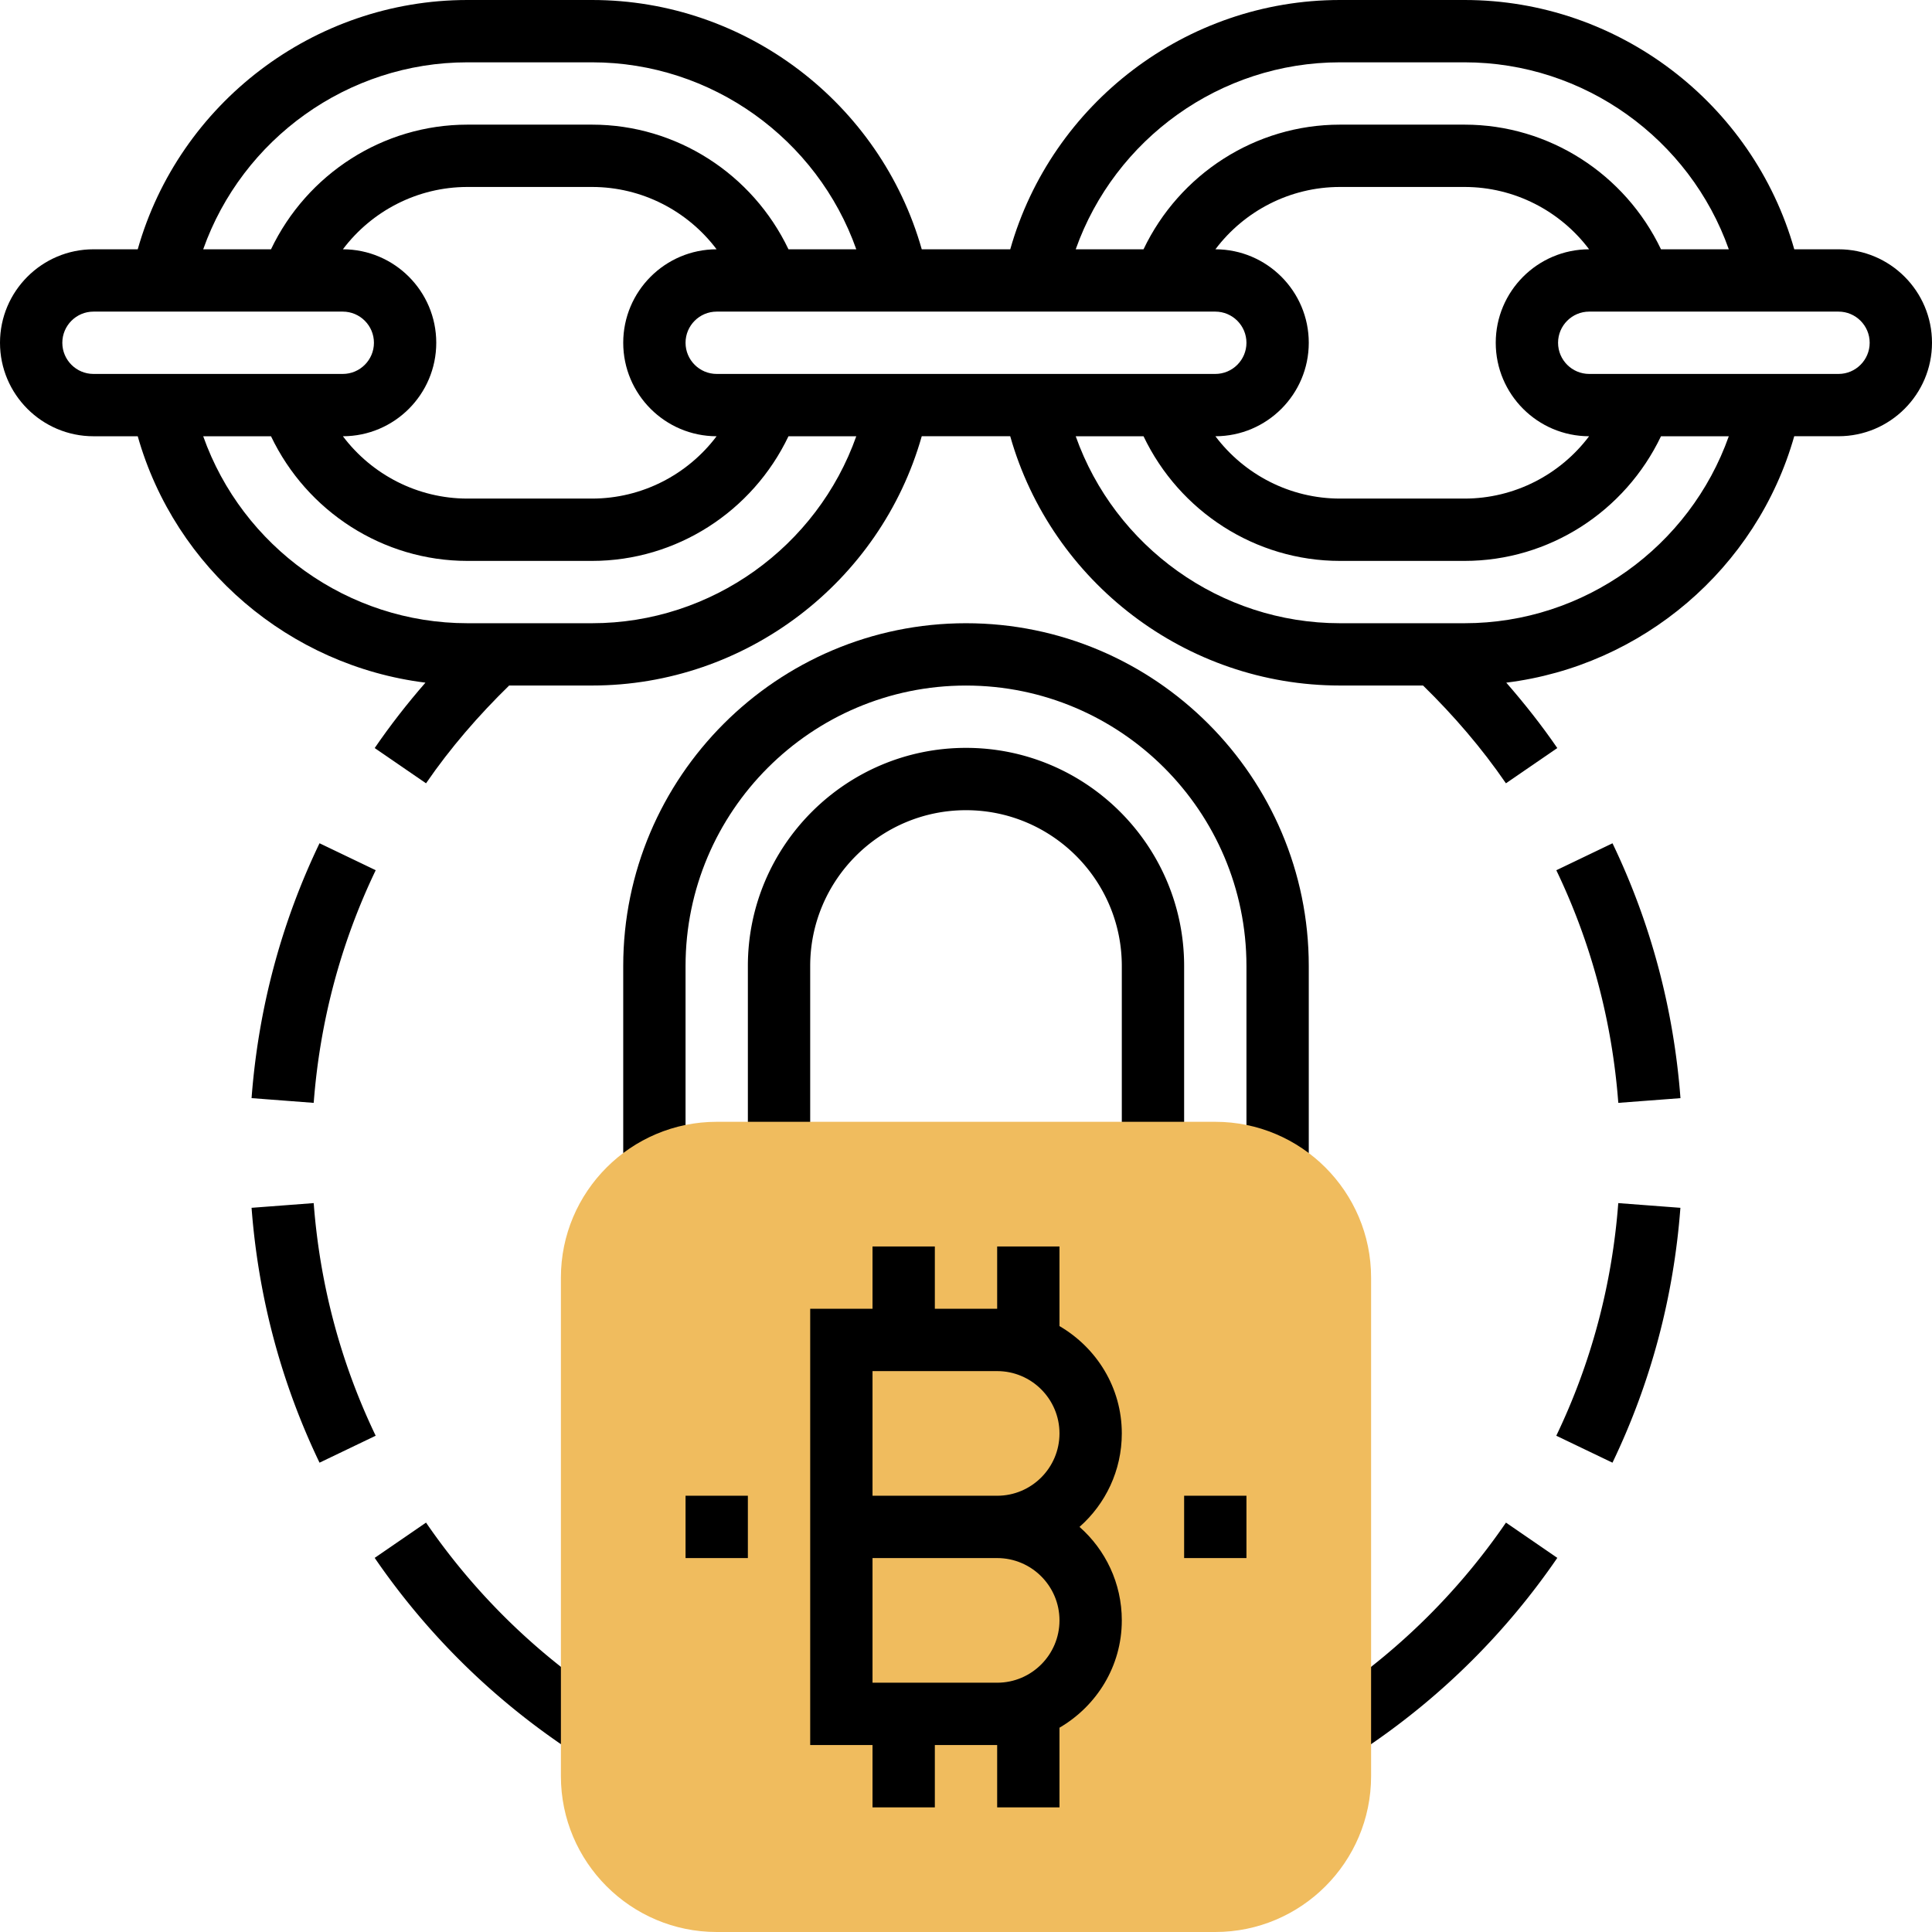
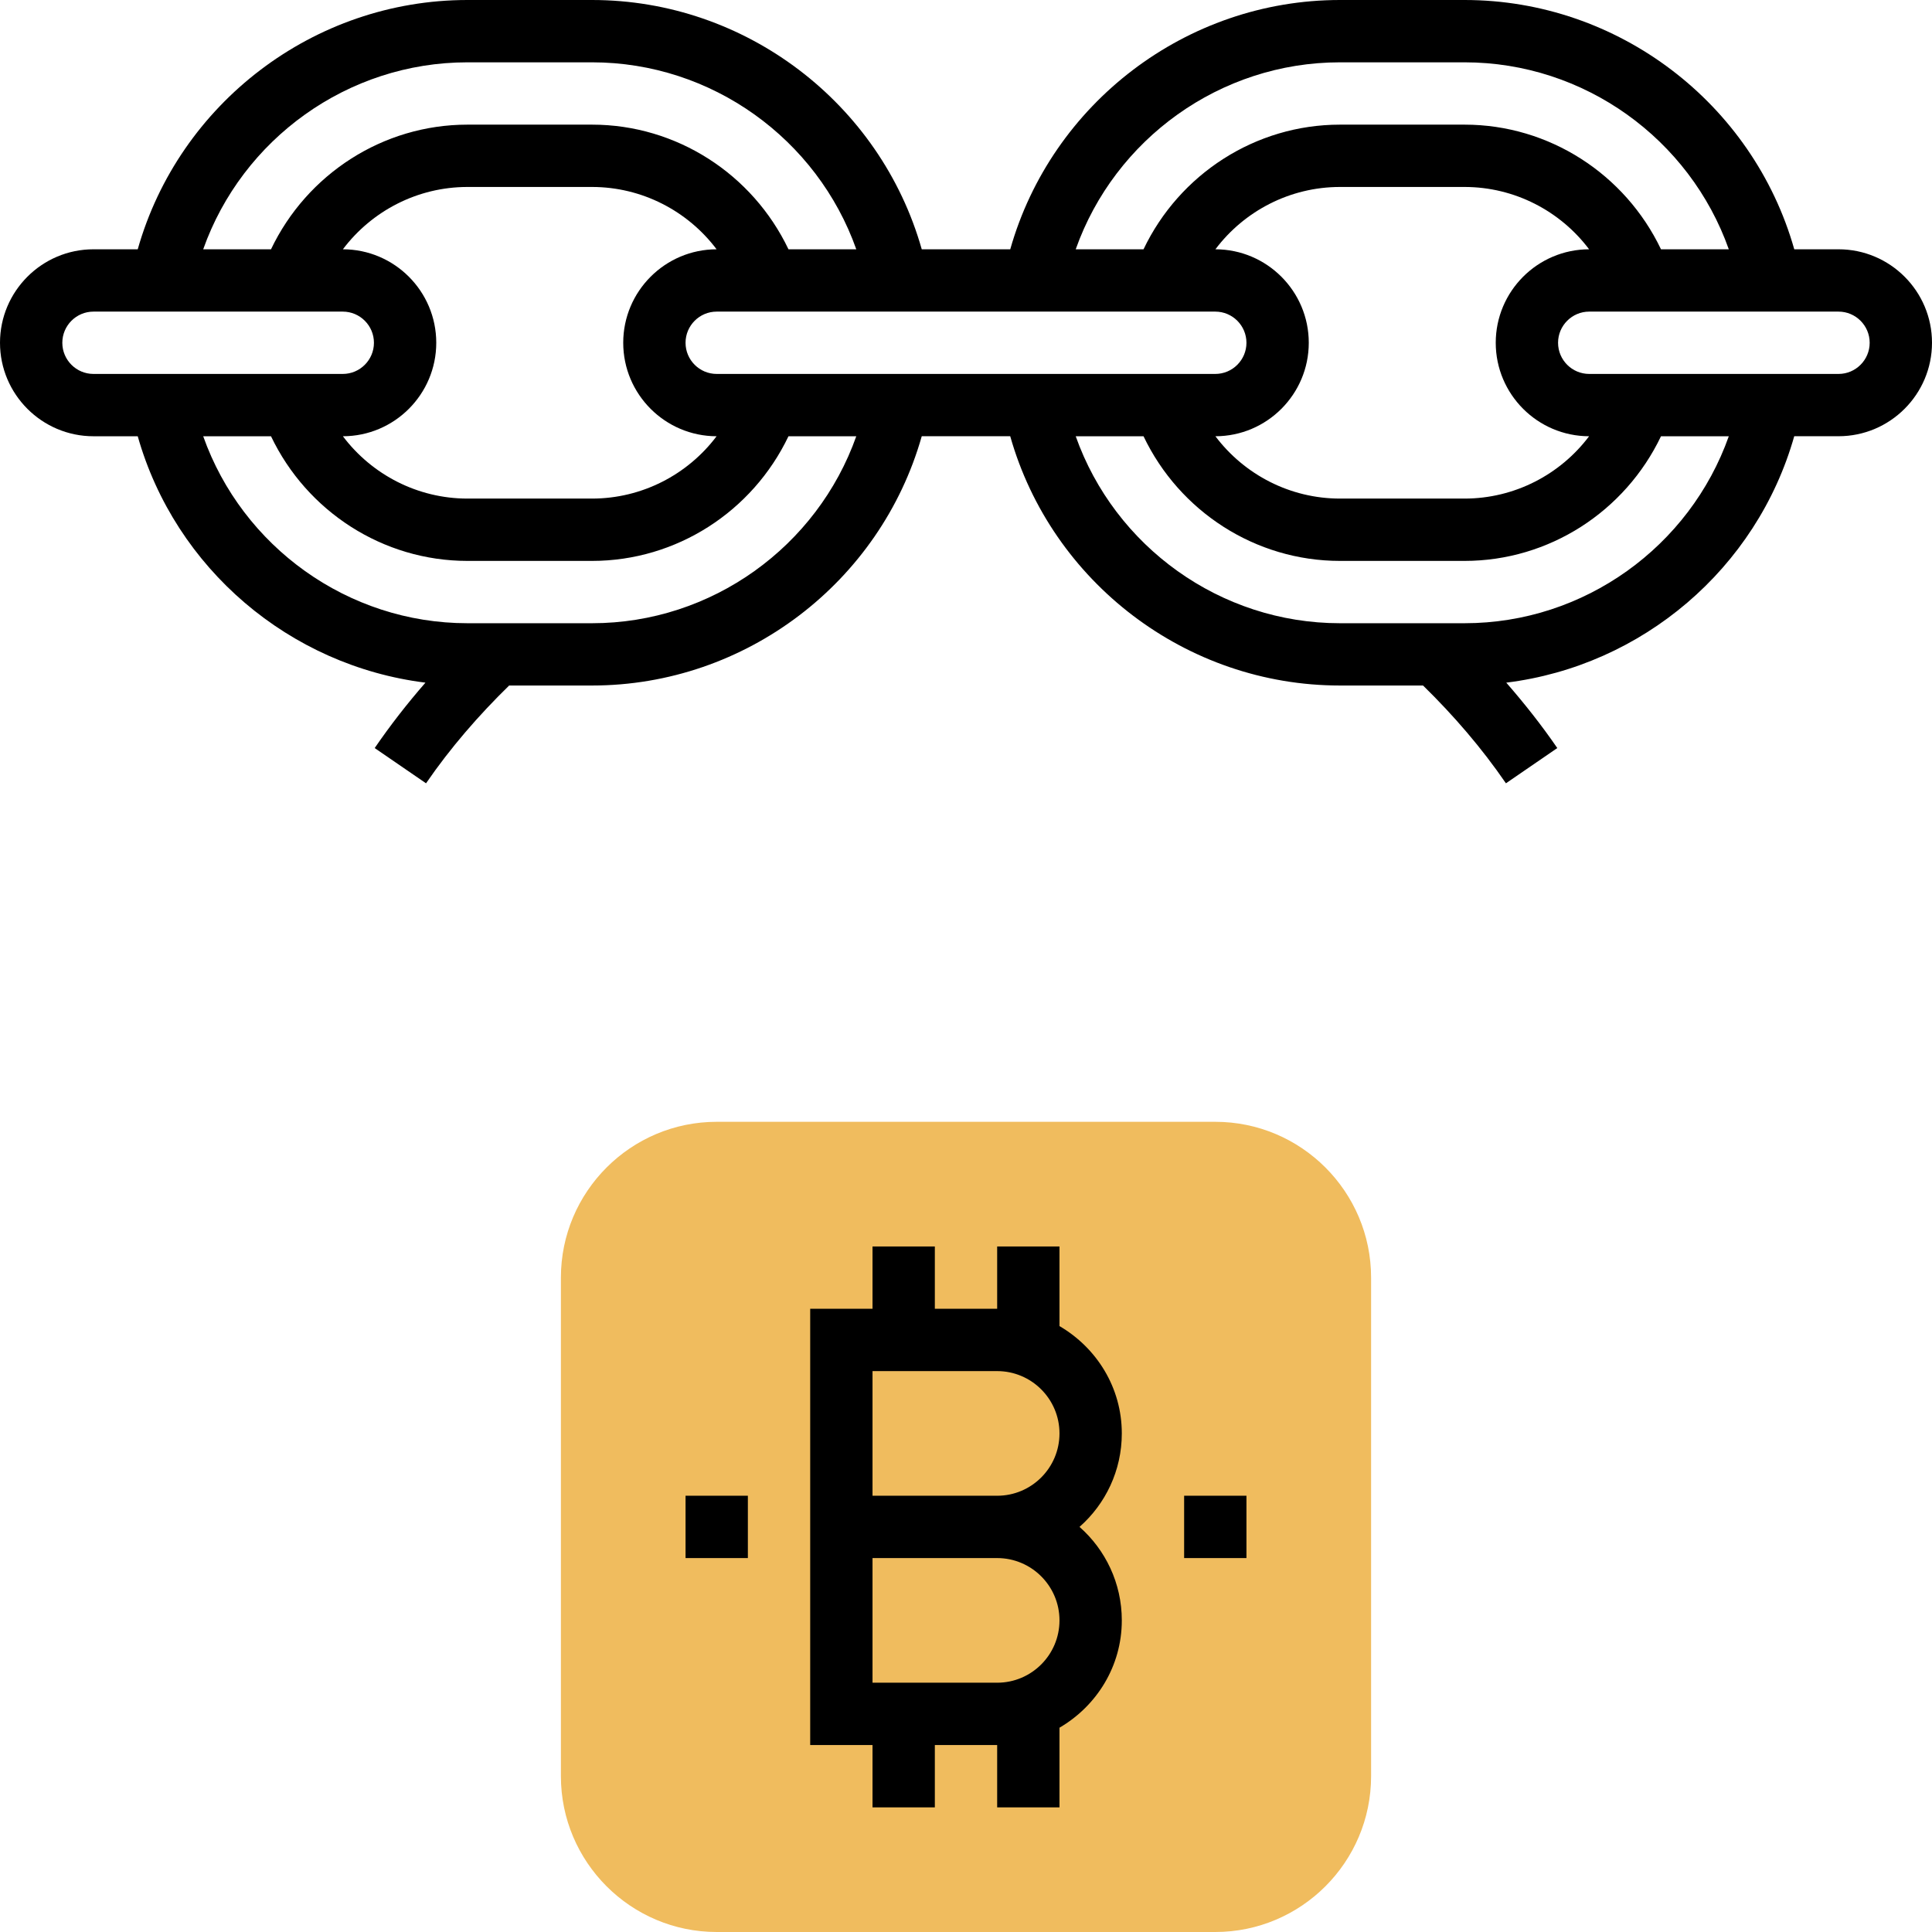
<svg xmlns="http://www.w3.org/2000/svg" viewBox="0 0 496 496">
-   <path d="M304 296h-16v-48c0-22.056-17.944-40-40-40s-40 17.944-40 40v48h-16v-48c0-30.88 25.128-56 56-56s56 25.12 56 56v48zM415.464 283.136c-1.584-20.944-6.944-41.032-15.912-59.72l14.424-6.92c9.832 20.488 15.712 42.504 17.448 65.432l-15.96 1.208zM413.968 375.512l-14.424-6.92c8.968-18.688 14.328-38.784 15.912-59.72l15.952 1.208c-1.728 22.928-7.6 44.944-17.44 65.432zM351.944 447.816l-9.048-13.192a168.479 168.479 0 0 0 43.728-43.728l13.184 9.056c-12.92 18.832-29.016 34.936-47.864 47.864zM144.056 447.816c-18.84-12.928-34.944-29.032-47.864-47.864l13.184-9.056c11.816 17.208 26.52 31.92 43.728 43.728l-9.048 13.192zM82.032 375.512C72.2 355.024 66.32 333.008 64.584 310.08l15.952-1.208c1.584 20.944 6.944 41.032 15.912 59.72l-14.416 6.92zM80.536 283.136l-15.952-1.216c1.736-22.928 7.608-44.944 17.448-65.432l14.424 6.92c-8.968 18.696-14.328 38.784-15.92 59.728z" />
-   <path d="M248 160c-48.52 0-88 39.48-88 88v48h16v-48c0-39.696 32.296-72 72-72s72 32.304 72 72v48h16v-48c0-48.52-39.48-88-88-88z" />
  <path d="M472 64h-11.36C450.032 26.552 415.464 0 376 0h-32c-39.464 0-74.032 26.552-84.64 64h-22.72C226.032 26.552 191.464 0 152 0h-32C80.536 0 45.968 26.552 35.36 64H24C10.768 64 0 74.768 0 88s10.768 24 24 24h11.36c9.632 33.984 39.016 58.928 73.864 63.256-4.664 5.352-9.032 10.952-13.032 16.792l13.184 9.048c6.216-9.056 13.456-17.408 21.336-25.104H152c39.464 0 74.032-26.552 84.64-64h22.712c10.608 37.448 45.176 64 84.64 64h21.344c7.856 7.68 15.064 16.048 21.28 25.104l13.184-9.048c-4.008-5.856-8.432-11.432-13.096-16.792 34.88-4.312 64.288-29.264 73.928-63.264H472c13.232 0 24-10.768 24-24S485.232 64 472 64zM344 16h32c30.736 0 57.808 19.696 67.832 48h-17.408C417.208 44.696 397.696 32 376 32h-32c-21.696 0-41.208 12.696-50.424 32h-17.408C286.192 35.696 313.264 16 344 16zm63.968 96c-7.432 9.872-19.192 16-31.968 16h-32c-12.776 0-24.528-6.128-31.968-16C325.256 111.976 336 101.224 336 88s-10.744-23.976-23.968-24c7.432-9.872 19.192-16 31.968-16h32c12.776 0 24.536 6.128 31.968 16C394.744 64.024 384 74.776 384 88s10.744 23.976 23.968 24zM120 16h32c30.736 0 57.808 19.696 67.832 48h-17.408C193.208 44.696 173.696 32 152 32h-32c-21.696 0-41.208 12.696-50.424 32H52.168C62.192 35.696 89.264 16 120 16zm63.968 96c-7.432 9.872-19.192 16-31.968 16h-32c-12.776 0-24.528-6.128-31.968-16C101.256 111.976 112 101.224 112 88s-10.744-23.976-23.968-24c7.432-9.872 19.192-16 31.968-16h32c12.776 0 24.536 6.128 31.968 16C170.744 64.024 160 74.776 160 88s10.744 23.976 23.968 24zM24 96c-4.416 0-8-3.592-8-8s3.584-8 8-8h64c4.416 0 8 3.592 8 8s-3.584 8-8 8H24zm128 64h-32c-30.736 0-57.808-19.696-67.832-48h17.408c9.216 19.304 28.728 32 50.424 32h32c21.696 0 41.208-12.696 50.424-32h17.408c-10.024 28.304-37.096 48-67.832 48zm32-64c-4.416 0-8-3.592-8-8s3.584-8 8-8h128c4.416 0 8 3.592 8 8s-3.584 8-8 8H184zm192 64h-32c-30.736 0-57.808-19.696-67.832-48h17.408c9.216 19.304 28.728 32 50.424 32h32c21.696 0 41.208-12.696 50.424-32h17.408c-10.024 28.304-37.096 48-67.832 48zm96-64h-64c-4.416 0-8-3.592-8-8s3.584-8 8-8h64c4.416 0 8 3.592 8 8s-3.584 8-8 8z" />
  <path fill="#f0bc5e" d="M312 496H184c-22.056 0-40-17.944-40-40V328c0-22.056 17.944-40 40-40h128c22.056 0 40 17.944 40 40v128c0 22.056-17.944 40-40 40z" />
  <path d="M288 368c0-11.792-6.48-22-16-27.552V320h-16v16h-16v-16h-16v16h-16v112h16v16h16v-16h16v16h16v-20.448c9.52-5.552 16-15.76 16-27.552 0-9.544-4.2-18.136-10.856-24C283.8 386.136 288 377.544 288 368zm-32 64h-32v-32h32c8.824 0 16 7.176 16 16s-7.176 16-16 16zm0-48h-32v-32h32c8.824 0 16 7.176 16 16s-7.176 16-16 16zM304 384h16v16h-16zM176 384h16v16h-16z" />
</svg>